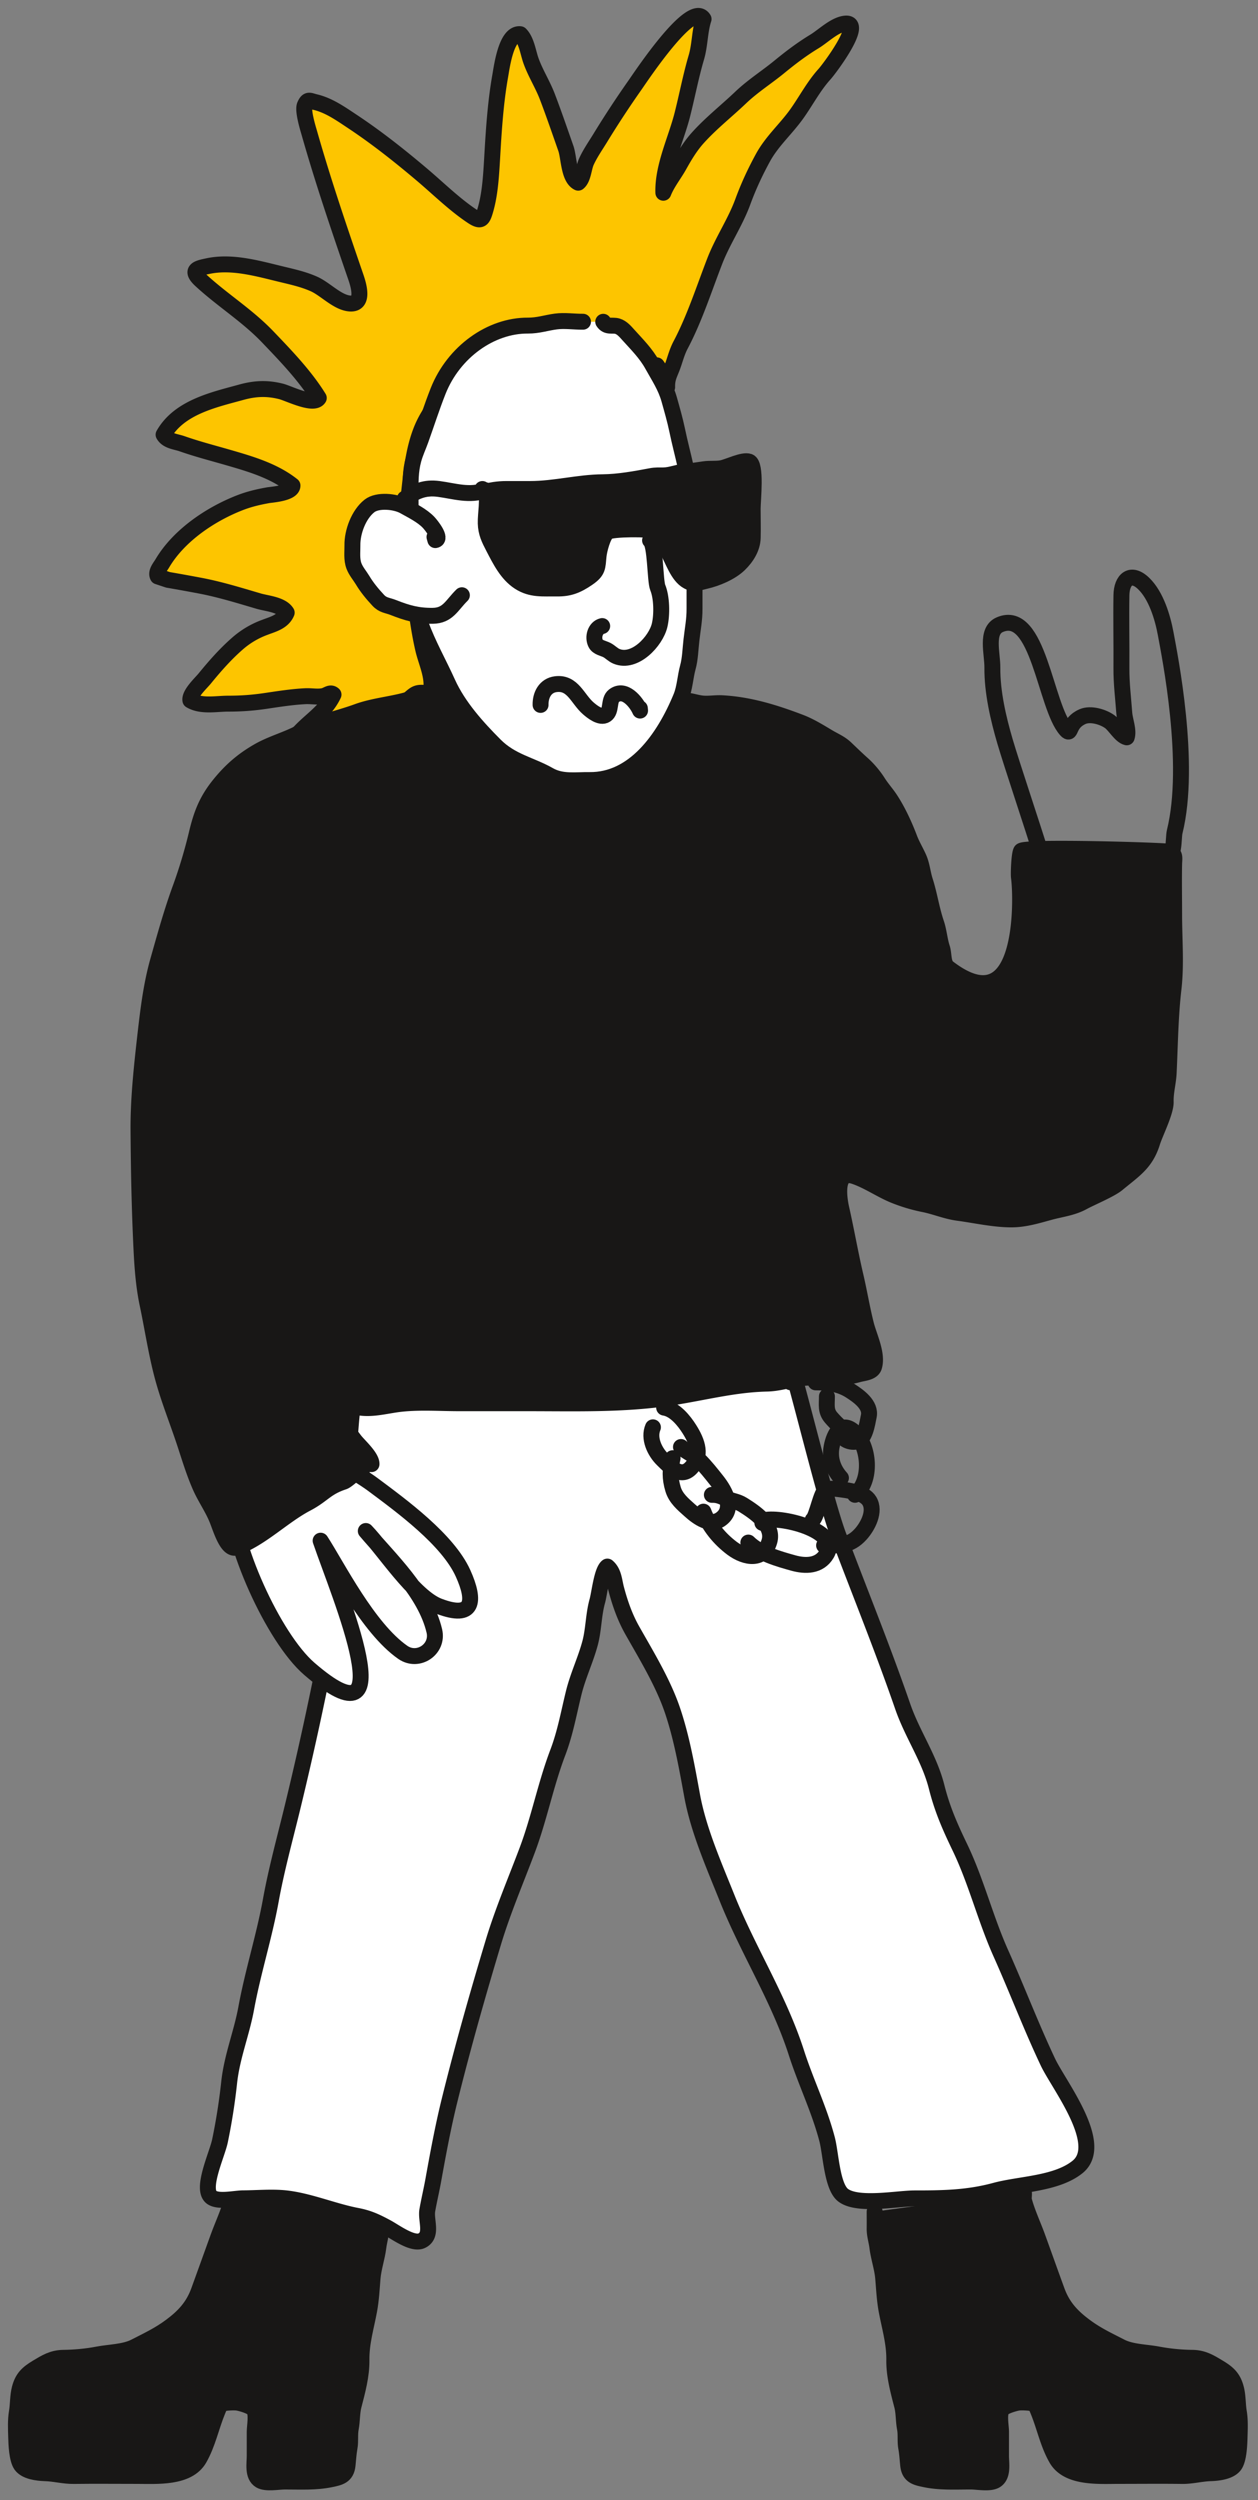
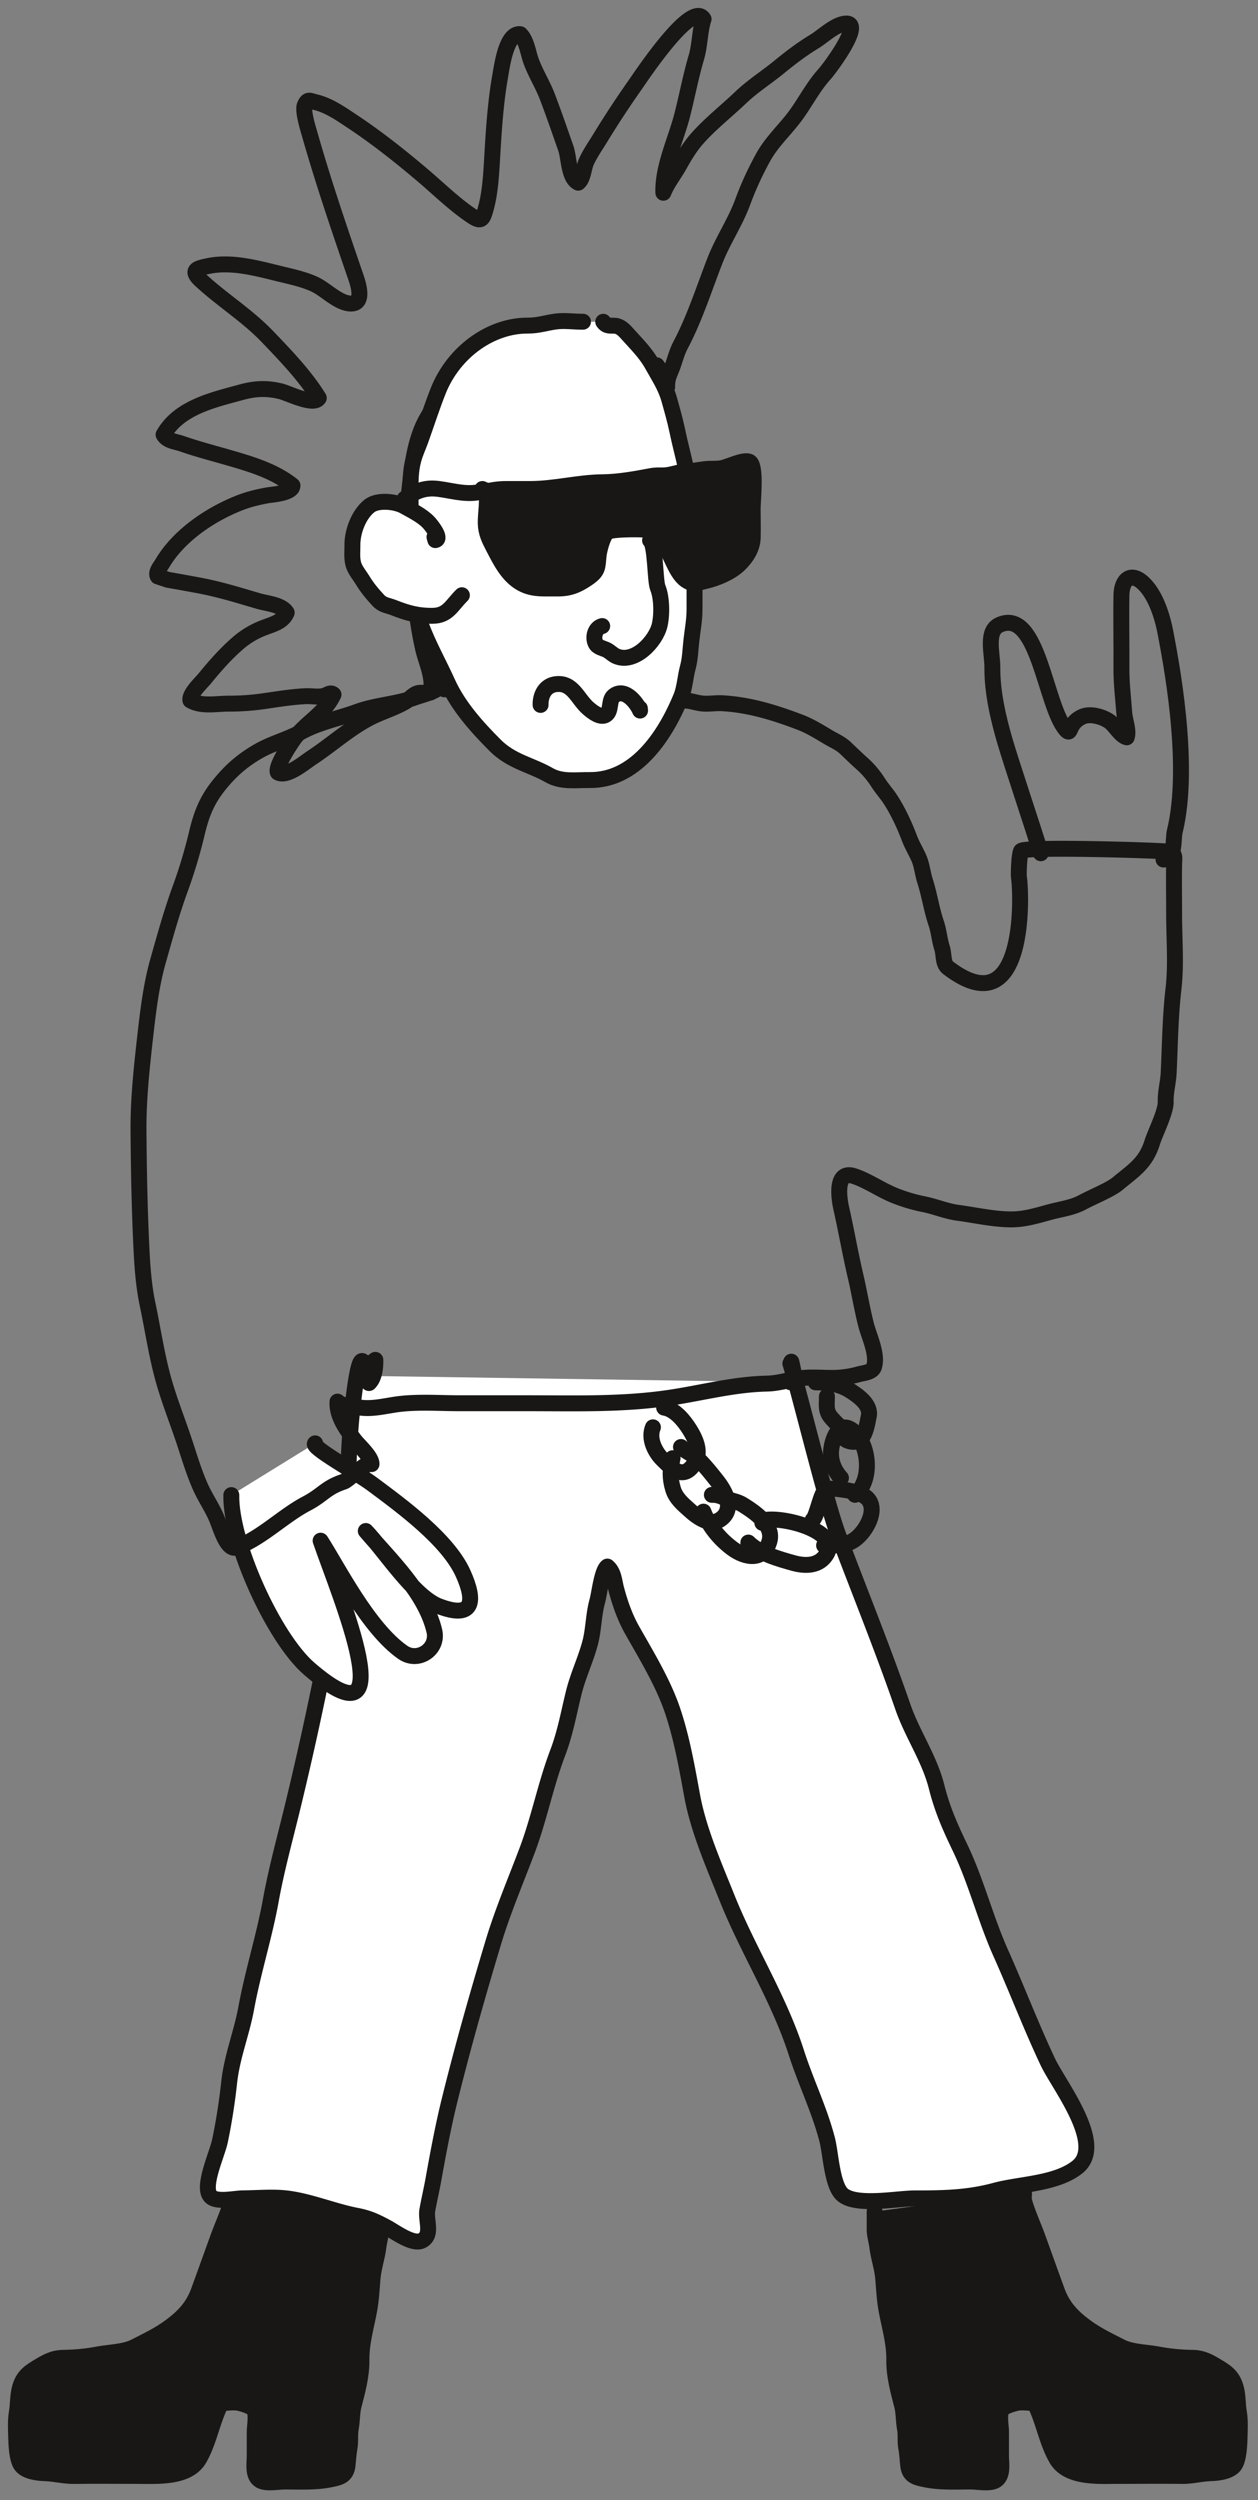
<svg xmlns="http://www.w3.org/2000/svg" width="79" height="157" fill="none">
  <rect width="100%" height="100%" fill="#808080" stroke="none" />
  <path fill="#181716" d="M54.926 138.88c0 .353.005.705 0 1.058-.006.415.12.768.171 1.174.08.657.314 1.31.367 1.964.056.661.086 1.325.207 1.986.193 1.055.503 2.045.488 3.139-.014.966.255 1.947.491 2.86.116.447.09.957.178 1.422.077.409.006.815.08 1.218.068.377.083.724.124 1.106.074.688.512.768 1.062.883.935.196 1.9.139 2.873.139.426 0 1.177.152 1.55-.065.5-.293.343-1.082.346-1.553v-1.505c0-.356-.162-1.15.074-1.429.157-.184.755-.358.98-.397.177-.033.494-.015.668 0 .43.041.447.122.616.533.402.984.609 2.048 1.142 2.979.71 1.242 2.677 1.085 3.928 1.085 1.317 0 2.633-.015 3.95.003.621.009 1.192-.157 1.816-.175.462-.015 1.21-.101 1.5-.513.26-.373.293-1.298.305-1.743.015-.515.042-1.072-.044-1.579-.08-.477-.056-1.014-.178-1.476-.171-.664-.485-.963-1.065-1.313-.562-.338-.994-.611-1.674-.62a12.6 12.6 0 0 1-2.154-.21c-.734-.142-1.675-.142-2.334-.48-.802-.412-1.515-.741-2.252-1.289-.828-.614-1.405-1.233-1.763-2.205-.414-1.132-.817-2.268-1.228-3.4-.272-.75-.642-1.535-.846-2.3-.041-.154.033-.412-.02-.536-.086-.207-.332-.29-.368.012" />
  <path stroke="#181716" stroke-linecap="round" stroke-linejoin="round" d="M54.926 138.88c0 .353.005.705 0 1.058-.006.415.12.768.171 1.174.08.657.314 1.31.367 1.964.056.661.086 1.325.207 1.986.193 1.055.503 2.045.488 3.139-.014.966.255 1.947.491 2.86.116.447.09.957.178 1.422.077.409.006.815.08 1.218.068.377.083.724.124 1.106.074.688.512.768 1.062.883.935.196 1.9.139 2.873.139.426 0 1.177.152 1.55-.065.5-.293.343-1.082.346-1.553v-1.505c0-.356-.162-1.15.074-1.429.157-.184.755-.358.98-.397.177-.033.494-.015.668 0 .43.041.447.122.616.533.402.984.609 2.048 1.142 2.979.71 1.242 2.677 1.085 3.928 1.085 1.317 0 2.633-.015 3.95.003.621.009 1.192-.157 1.816-.175.462-.015 1.21-.101 1.5-.513.26-.373.293-1.298.305-1.743.015-.515.042-1.072-.044-1.579-.08-.477-.056-1.014-.178-1.476-.171-.664-.485-.963-1.065-1.313-.562-.338-.994-.611-1.674-.62a12.6 12.6 0 0 1-2.154-.21c-.734-.142-1.675-.142-2.334-.48-.802-.412-1.515-.741-2.252-1.289-.828-.614-1.405-1.233-1.763-2.205-.414-1.132-.817-2.268-1.228-3.4-.272-.75-.642-1.535-.846-2.3-.041-.154.033-.412-.02-.536-.086-.207-.332-.29-.368.012" />
  <path fill="#181716" d="M23.932 138.88c0 .353-.005.705 0 1.058.006.415-.12.768-.171 1.174-.08.657-.314 1.31-.367 1.964-.053.655-.086 1.325-.207 1.986-.193 1.055-.503 2.045-.488 3.139.014.966-.255 1.947-.491 2.86-.116.447-.09.957-.178 1.422-.077.409-.006.815-.08 1.218-.068.377-.083.724-.124 1.106-.074.688-.512.768-1.062.883-.935.196-1.9.139-2.873.139-.426 0-1.177.152-1.55-.065-.5-.293-.343-1.082-.346-1.553v-1.505c0-.356.162-1.15-.074-1.429-.157-.184-.755-.358-.98-.397-.177-.033-.494-.015-.668 0-.43.041-.447.122-.615.533-.403.984-.61 2.048-1.143 2.979-.71 1.242-2.677 1.085-3.928 1.085-1.317 0-2.633-.015-3.95.003-.621.009-1.192-.157-1.816-.175-.462-.015-1.21-.101-1.5-.513-.26-.373-.293-1.298-.305-1.743-.015-.515-.042-1.072.044-1.579.08-.477.056-1.014.178-1.476.171-.664.485-.963 1.065-1.313.562-.338.994-.611 1.674-.62.696-.008 1.47-.077 2.154-.21.734-.142 1.675-.142 2.334-.48.802-.412 1.515-.741 2.252-1.289.828-.614 1.405-1.233 1.763-2.205.414-1.132.817-2.268 1.228-3.4.272-.75.642-1.535.846-2.3.041-.154-.033-.412.02-.536.086-.207.332-.29.367.012" />
  <path stroke="#181716" stroke-linecap="round" stroke-linejoin="round" d="M23.932 138.88c0 .353-.005.705 0 1.058.006.415-.12.768-.171 1.174-.08.657-.314 1.31-.367 1.964-.053.655-.086 1.325-.207 1.986-.193 1.055-.503 2.045-.488 3.139.014.966-.255 1.947-.491 2.86-.116.447-.09.957-.178 1.422-.077.409-.006.815-.08 1.218-.068.377-.083.724-.124 1.106-.074.688-.512.768-1.062.883-.935.196-1.9.139-2.873.139-.426 0-1.177.152-1.55-.065-.5-.293-.343-1.082-.346-1.553v-1.505c0-.356.162-1.15-.074-1.429-.157-.184-.755-.358-.98-.397-.177-.033-.494-.015-.668 0-.43.041-.447.122-.615.533-.403.984-.61 2.048-1.143 2.979-.71 1.242-2.677 1.085-3.928 1.085-1.317 0-2.633-.015-3.95.003-.621.009-1.192-.157-1.816-.175-.462-.015-1.21-.101-1.5-.513-.26-.373-.293-1.298-.305-1.743-.015-.515-.042-1.072.044-1.579.08-.477.056-1.014.178-1.476.171-.664.485-.963 1.065-1.313.562-.338.994-.611 1.674-.62.696-.008 1.47-.077 2.154-.21.734-.142 1.675-.142 2.334-.48.802-.412 1.515-.741 2.252-1.289.828-.614 1.405-1.233 1.763-2.205.414-1.132.817-2.268 1.228-3.4.272-.75.642-1.535.846-2.3.041-.154-.033-.412.02-.536.086-.207.332-.29.367.012" />
  <path fill="#fff" d="M23.178 86.404a.916.916 0 0 1 .393-1.01c.006.488-.053 1.117-.393 1.452-.148.145-.423-4.176-1.068 1.775-.352 3.254-.204 7.356-.77 10.586a219.631 219.631 0 0 1-3.029 14.529c-.447 1.822-.964 3.722-1.299 5.568-.414 2.294-1.127 4.502-1.55 6.805-.29 1.58-.89 3.017-1.07 4.65a38.073 38.073 0 0 1-.578 3.681c-.186.883-1.222 3.047-.517 3.548.431.305 1.452.059 1.973.056.808-.003 1.663-.08 2.47-.018 1.533.119 3.14.824 4.663 1.115.742.142 1.207.361 1.879.723.52.278 1.624 1.111 2.195.844.719-.337.245-1.28.358-1.917.112-.637.266-1.275.378-1.903.293-1.624.613-3.358 1.012-4.97.826-3.346 1.766-6.657 2.755-9.946.585-1.947 1.41-3.877 2.12-5.765.764-2.027 1.16-4.131 1.93-6.158.47-1.239.683-2.466 1-3.752.263-1.07.748-2.072 1.03-3.13.224-.848.21-1.764.449-2.623.139-.498.284-1.906.633-2.17.411.347.423.907.553 1.397.24.909.55 1.795 1.012 2.611.879 1.555 1.92 3.26 2.506 4.97.595 1.736.926 3.63 1.257 5.432.4 2.17 1.385 4.392 2.196 6.42 1.325 3.304 3.245 6.28 4.343 9.691.594 1.852 1.429 3.536 1.929 5.433.24.906.304 2.966 1.002 3.515.9.705 3.412.207 4.489.207 1.78 0 3.34-.021 5.07-.489 1.568-.424 3.835-.415 5.166-1.482 1.766-1.42-1.18-5.151-1.858-6.588-1.056-2.235-1.944-4.573-2.956-6.835-.97-2.166-1.547-4.519-2.57-6.647-.63-1.31-1.107-2.389-1.462-3.797-.462-1.822-1.52-3.287-2.133-5.062-1.246-3.607-2.683-7.142-4.03-10.714-.757-2.01-2.343-8.53-2.955-10.586-.195-.661.11.412 0-.27-.08-.498.385 1.778.24 1.283l-.305-.065" />
  <path stroke="#181716" stroke-linecap="round" stroke-linejoin="round" d="M23.178 86.404a.916.916 0 0 1 .393-1.01c.006.488-.053 1.117-.393 1.452-.148.145-.423-4.176-1.068 1.775-.352 3.254-.204 7.356-.77 10.586a219.631 219.631 0 0 1-3.029 14.529c-.447 1.822-.964 3.722-1.299 5.568-.414 2.294-1.127 4.502-1.55 6.805-.29 1.58-.89 3.017-1.07 4.65a38.073 38.073 0 0 1-.578 3.681c-.186.883-1.222 3.047-.517 3.548.431.305 1.452.059 1.973.056.808-.003 1.663-.08 2.47-.018 1.533.119 3.14.824 4.663 1.115.742.142 1.207.361 1.879.723.52.278 1.624 1.111 2.195.844.719-.337.245-1.28.358-1.917.112-.637.266-1.275.378-1.903.293-1.624.613-3.358 1.012-4.97.826-3.346 1.766-6.657 2.755-9.946.585-1.947 1.41-3.877 2.12-5.765.764-2.027 1.16-4.131 1.93-6.158.47-1.239.683-2.466 1-3.752.263-1.07.748-2.072 1.03-3.13.224-.848.21-1.764.449-2.623.139-.498.284-1.906.633-2.17.411.347.423.907.553 1.397.24.909.55 1.795 1.012 2.611.879 1.555 1.92 3.26 2.506 4.97.595 1.736.926 3.63 1.257 5.432.4 2.17 1.385 4.392 2.196 6.42 1.325 3.304 3.245 6.28 4.343 9.691.594 1.852 1.429 3.536 1.929 5.433.24.906.304 2.966 1.002 3.515.9.705 3.412.207 4.489.207 1.78 0 3.34-.021 5.07-.489 1.568-.424 3.835-.415 5.166-1.482 1.766-1.42-1.18-5.151-1.858-6.588-1.056-2.235-1.944-4.573-2.956-6.835-.97-2.166-1.547-4.519-2.57-6.647-.63-1.31-1.107-2.389-1.462-3.797-.462-1.822-1.52-3.287-2.133-5.062-1.246-3.607-2.683-7.142-4.03-10.714-.757-2.01-2.343-8.53-2.955-10.586-.195-.661.11.412 0-.27-.08-.498.385 1.778.24 1.283l-.305-.065" />
-   <path fill="#FDC500" d="M41.896 24.311c-.008-.489.095-.69.276-1.138.216-.536.301-1.005.58-1.532.86-1.627 1.467-3.521 2.135-5.249.497-1.283 1.273-2.404 1.752-3.699.36-.984.772-1.87 1.269-2.783.571-1.046 1.435-1.793 2.115-2.741.595-.833 1.068-1.755 1.755-2.513.313-.344 2.503-3.27 1.32-3.175-.663.054-1.385.774-1.941 1.115-.79.48-1.474.996-2.193 1.585-.822.676-1.674 1.204-2.458 1.95-.897.854-1.867 1.613-2.698 2.54-.462.516-.823 1.12-1.163 1.731-.323.575-.743 1.085-.988 1.702-.05-1.651.81-3.373 1.2-4.932.3-1.189.525-2.386.87-3.56.234-.79.205-1.642.456-2.415-.74-1.221-3.932 3.613-4.31 4.15a62.317 62.317 0 0 0-2.18 3.322c-.296.483-.63.96-.867 1.478-.178.386-.193 1.067-.515 1.325-.604-.29-.577-1.585-.775-2.151-.38-1.08-.758-2.188-1.166-3.255-.299-.78-.755-1.484-1.033-2.273-.177-.507-.275-1.26-.665-1.645-.882-.106-1.154 2.028-1.263 2.644-.296 1.672-.406 3.44-.503 5.133-.063 1.046-.122 2.19-.406 3.201-.183.652-.28.836-.86.447-1.095-.729-2.095-1.716-3.101-2.57-1.426-1.208-2.894-2.373-4.44-3.395-.729-.484-1.454-.996-2.306-1.198-.352-.083-.473-.216-.653.202-.145.338.213 1.487.284 1.733.87 3.062 1.896 6.07 2.928 9.072.216.629.506 1.76-.443 1.636-.767-.1-1.491-.91-2.201-1.224-.654-.29-1.338-.441-2.027-.607-1.488-.359-3.103-.833-4.618-.513-.633.134-1.169.231-.444.898 1.355 1.248 2.905 2.202 4.19 3.545 1.115 1.165 2.348 2.442 3.21 3.84-.311.514-1.897-.296-2.37-.414-.88-.22-1.628-.187-2.5.053-1.69.468-3.894.93-4.876 2.665.228.406.775.432 1.168.572.924.323 1.844.563 2.784.832 1.415.41 2.953.84 4.142 1.788.006.492-1.337.574-1.532.61-.613.11-1.184.243-1.77.471-1.822.709-3.828 2.04-4.872 3.809-.139.234-.423.545-.284.82l.642.214c.663.113 1.325.234 1.988.359 1.26.237 2.476.616 3.707.978.518.15 1.447.216 1.758.723-.243.578-.856.723-1.358.916a5.449 5.449 0 0 0-1.758 1.046c-.748.658-1.393 1.393-2.03 2.172-.221.273-.976.97-.902 1.372.693.412 1.633.205 2.39.208.809 0 1.536-.053 2.338-.172s1.683-.258 2.5-.296c.379-.018.757.068 1.13-.012.243-.054.43-.27.63-.09-.58 1.23-1.692 1.72-2.47 2.766-.16.216-1.204 1.755-1.024 2.125.562.32 1.648-.608 2.127-.925 1.231-.809 2.308-1.802 3.619-2.49.74-.387 1.568-.613 2.28-1.037.237-.139.46-.432.723-.515.278-.092.556.023.84-.057.228-.9-.264-1.855-.462-2.708-.313-1.346-.45-2.668-.645-4.031-.24-1.663-.538-3.4-.325-5.086.192-1.538.266-3.127.825-4.582 1.006-2.623 3.867-4.357 6.37-4.887 1.787-.38 3.444-.287 5.24-.163.91.062 1.585.302 2.41.685.335.103.63.281.885.533.08.255.22.397.417.43-.168-.243-.337-.49-.508-.732" />
  <path stroke="#181716" stroke-linecap="round" stroke-linejoin="round" d="M41.896 24.311c-.008-.489.095-.69.276-1.138.216-.536.301-1.005.58-1.532.86-1.627 1.467-3.521 2.135-5.249.497-1.283 1.273-2.404 1.752-3.699.36-.984.772-1.87 1.269-2.783.571-1.046 1.435-1.793 2.115-2.741.595-.833 1.068-1.755 1.755-2.513.313-.344 2.503-3.27 1.32-3.175-.663.054-1.385.774-1.941 1.115-.79.48-1.474.996-2.193 1.585-.822.676-1.674 1.204-2.458 1.95-.897.854-1.867 1.613-2.698 2.54-.462.516-.823 1.12-1.163 1.731-.323.575-.743 1.085-.988 1.702-.05-1.651.81-3.373 1.2-4.932.3-1.189.525-2.386.87-3.56.234-.79.205-1.642.456-2.415-.74-1.221-3.932 3.613-4.31 4.15a62.257 62.257 0 0 0-2.18 3.322c-.296.483-.63.96-.867 1.478-.178.386-.193 1.067-.515 1.325-.604-.29-.577-1.585-.775-2.151-.38-1.08-.758-2.188-1.166-3.255-.299-.78-.755-1.484-1.033-2.273-.177-.507-.275-1.26-.665-1.645-.882-.106-1.154 2.028-1.263 2.644-.296 1.672-.406 3.44-.503 5.133-.063 1.046-.122 2.19-.406 3.201-.183.652-.28.836-.86.447-1.095-.729-2.095-1.716-3.101-2.57-1.426-1.208-2.894-2.373-4.44-3.395-.729-.484-1.454-.996-2.306-1.198-.352-.083-.473-.216-.653.202-.145.338.213 1.487.284 1.733.87 3.062 1.896 6.07 2.928 9.072.216.629.506 1.76-.443 1.636-.767-.1-1.491-.91-2.201-1.224-.654-.29-1.338-.441-2.027-.607-1.488-.359-3.103-.833-4.618-.513-.633.134-1.169.231-.444.898 1.355 1.248 2.905 2.202 4.19 3.545 1.115 1.165 2.348 2.442 3.21 3.84-.311.514-1.897-.296-2.37-.414-.88-.22-1.628-.187-2.5.053-1.69.468-3.894.93-4.876 2.665.228.406.775.432 1.168.572.924.323 1.844.563 2.784.832 1.415.41 2.953.84 4.142 1.788.006.492-1.337.574-1.532.61-.613.11-1.184.243-1.77.471-1.822.709-3.828 2.04-4.872 3.809-.139.234-.423.545-.284.82l.642.214c.663.113 1.325.234 1.988.359 1.26.237 2.476.616 3.707.978.518.15 1.447.216 1.758.723-.243.578-.856.723-1.358.916a5.449 5.449 0 0 0-1.758 1.046c-.748.658-1.393 1.393-2.03 2.172-.221.273-.976.97-.902 1.372.693.412 1.633.205 2.39.208.809 0 1.536-.053 2.338-.172s1.683-.258 2.5-.296c.379-.018.757.068 1.13-.012.243-.054.43-.27.63-.09-.58 1.23-1.692 1.72-2.47 2.766-.16.216-1.204 1.755-1.024 2.125.562.32 1.648-.608 2.127-.925 1.231-.809 2.308-1.802 3.619-2.49.74-.387 1.568-.613 2.28-1.037.237-.139.46-.432.723-.515.278-.092.556.023.84-.057.228-.9-.264-1.855-.462-2.708-.313-1.346-.45-2.668-.645-4.031-.24-1.663-.538-3.4-.325-5.086.192-1.538.266-3.127.825-4.582 1.006-2.623 3.867-4.357 6.37-4.887 1.787-.38 3.444-.287 5.24-.163.91.062 1.585.302 2.41.685.335.103.63.281.885.533.08.255.22.397.417.43-.168-.243-.337-.49-.508-.732" />
  <path fill="#fff" d="M14.527 93.885c-.065 2.942 2.64 8.956 4.894 10.906 6.1 5.273 1.899-4.57.713-8.043 1.044 1.612 2.979 5.494 5.16 7.012.967.672 2.25-.196 1.982-1.343-.566-2.415-2.808-4.508-4.305-6.277 1.168 1.21 3.026 4.125 4.585 4.721 2.178.833 2.323-.293 1.521-2.066-.958-2.116-3.852-4.226-5.677-5.586-1.006-.75-3.926-2.353-3.61-2.573" />
  <path stroke="#181716" stroke-linecap="round" stroke-linejoin="round" d="M14.527 93.885c-.065 2.942 2.64 8.956 4.894 10.906 6.1 5.273 1.899-4.57.713-8.043 1.044 1.612 2.979 5.494 5.16 7.012.967.672 2.25-.196 1.982-1.343-.566-2.415-2.808-4.508-4.305-6.277 1.168 1.21 3.026 4.125 4.585 4.721 2.178.833 2.323-.293 1.521-2.066-.958-2.116-3.852-4.226-5.677-5.586-1.006-.75-3.926-2.353-3.61-2.573" />
-   <path fill="#181716" d="M41.473 43.987c.497 0 .994-.009 1.491 0 .403.006.713.14 1.11.187.396.047.846-.036 1.254-.015 1.725.089 3.331.593 4.92 1.197.616.235 1.196.596 1.758.931.393.234.766.38 1.097.694.352.334.687.663 1.05.986.364.324.722.75.983 1.162.233.368.511.673.748 1.026.488.735.911 1.648 1.225 2.477.163.433.4.818.586 1.236.204.457.24.963.39 1.435.278.86.409 1.79.704 2.664.175.51.202 1.04.37 1.559.133.406.039.987.379 1.245 4.846 3.71 4.633-4.375 4.45-5.682-.03-.219.014-1.449.136-1.65.183-.3 8.934-.033 9.266.044.45.104.352.391.343.788-.02 1.053 0 2.105 0 3.157 0 1.532.136 3.135-.039 4.656-.204 1.754-.219 3.535-.304 5.299-.03.613-.204 1.188-.187 1.81.018.623-.665 1.963-.843 2.538-.408 1.31-1.133 1.734-2.195 2.614-.438.361-1.663.868-2.16 1.14-.657.36-1.36.433-2.07.626-.809.22-1.59.465-2.436.462-1.091-.003-2.242-.266-3.325-.412-.745-.097-1.414-.39-2.145-.539a10.44 10.44 0 0 1-1.9-.569c-.837-.344-1.638-.913-2.493-1.197-1.201-.403-.956 1.354-.805 2.024.317 1.405.562 2.824.89 4.23.24 1.022.406 2.05.663 3.067.19.75.746 1.855.506 2.646-.11.365-.654.388-.973.477a6.204 6.204 0 0 1-1.728.226c-.666-.003-1.373-.066-2.03.035-.686.104-1.301.308-2 .323-2.07.045-3.993.566-6.032.877-2.99.454-5.99.356-9.003.356H28.85c-1.21 0-2.452-.092-3.656.036-.852.089-1.728.358-2.577.237-.432-.063-1.077-.056-1.423-.374-.056.904.559 1.743 1.08 2.425.254.332 1.074 1.049 1.056 1.5-.37-.181-1.388.986-1.752 1.105-1.133.376-1.278.82-2.334 1.375-1.47.773-2.82 2.166-4.393 2.75-.58.217-.97-1.144-1.216-1.754-.29-.72-.743-1.352-1.056-2.06-.388-.877-.666-1.802-.965-2.712-.452-1.378-1.009-2.744-1.387-4.14-.409-1.506-.642-3.1-.965-4.626-.245-1.168-.328-2.383-.384-3.572-.116-2.442-.163-4.86-.18-7.308-.016-1.888.188-3.835.398-5.709.19-1.662.376-3.349.832-4.96.438-1.548.86-3.08 1.414-4.589a31.296 31.296 0 0 0 1.015-3.393c.29-1.218.621-2.08 1.405-3.056.725-.9 1.465-1.547 2.467-2.122.855-.489 1.796-.723 2.648-1.188 1.157-.634 2.352-.845 3.568-1.29 1.145-.417 2.423-.47 3.568-.877.441-.157.92-.27 1.34-.486.19-.098.51-.42.72-.382.026.142-.027.258-.163.34" />
  <path stroke="#181716" stroke-linecap="round" stroke-linejoin="round" d="M41.473 43.987c.497 0 .994-.009 1.491 0 .403.006.713.14 1.11.187.396.047.846-.036 1.254-.015 1.725.089 3.331.593 4.92 1.197.616.235 1.196.596 1.758.931.393.234.766.38 1.097.694.352.334.687.663 1.05.986.364.324.722.75.983 1.162.233.368.511.673.748 1.026.488.735.911 1.648 1.225 2.477.163.433.4.818.586 1.236.204.457.24.963.39 1.435.278.86.409 1.79.704 2.664.175.51.202 1.04.37 1.559.133.406.039.987.379 1.245 4.846 3.71 4.633-4.375 4.45-5.682-.03-.219.014-1.449.136-1.65.183-.3 8.934-.033 9.266.044.45.104.352.391.343.788-.02 1.053 0 2.105 0 3.157 0 1.532.136 3.135-.039 4.656-.204 1.754-.219 3.535-.304 5.299-.03.613-.204 1.188-.187 1.81.018.623-.665 1.963-.843 2.538-.408 1.31-1.133 1.734-2.195 2.614-.438.361-1.663.868-2.16 1.14-.657.36-1.36.433-2.07.626-.809.22-1.59.465-2.436.462-1.091-.003-2.242-.266-3.325-.412-.745-.097-1.414-.39-2.145-.539a10.44 10.44 0 0 1-1.9-.569c-.837-.344-1.638-.913-2.493-1.197-1.201-.403-.956 1.354-.805 2.024.317 1.405.562 2.824.89 4.23.24 1.022.406 2.05.663 3.067.19.75.746 1.855.506 2.646-.11.365-.654.388-.973.477a6.204 6.204 0 0 1-1.728.226c-.666-.003-1.373-.066-2.03.035-.686.104-1.301.308-2 .323-2.07.045-3.993.566-6.032.877-2.99.454-5.99.356-9.003.356H28.85c-1.21 0-2.452-.092-3.656.036-.852.089-1.728.358-2.577.237-.432-.063-1.077-.056-1.423-.374-.056.904.559 1.743 1.08 2.425.254.332 1.074 1.049 1.056 1.5-.37-.181-1.388.986-1.752 1.105-1.133.376-1.278.82-2.334 1.375-1.47.773-2.82 2.166-4.393 2.75-.58.217-.97-1.144-1.216-1.754-.29-.72-.743-1.352-1.056-2.06-.388-.877-.666-1.802-.965-2.712-.452-1.378-1.009-2.744-1.387-4.14-.409-1.506-.642-3.1-.965-4.626-.245-1.168-.328-2.383-.384-3.572-.116-2.442-.163-4.86-.18-7.308-.016-1.888.188-3.835.398-5.709.19-1.662.376-3.349.832-4.96.438-1.548.86-3.08 1.414-4.589a31.296 31.296 0 0 0 1.015-3.393c.29-1.218.621-2.08 1.405-3.056.725-.9 1.465-1.547 2.467-2.122.855-.489 1.796-.723 2.648-1.188 1.157-.634 2.352-.845 3.568-1.29 1.145-.417 2.423-.47 3.568-.877.441-.157.92-.27 1.34-.486.19-.098.51-.42.72-.382.026.142-.027.258-.163.34" />
  <path fill="#fff" d="M36.612 20.203c-.556.006-1.16-.089-1.71-.014-.612.082-1.103.26-1.745.257-2.32-.017-4.663 1.642-5.642 4.105-.402 1.017-.728 2.042-1.098 3.074-.15.42-.33.79-.45 1.227-.206.75-.185 1.425-.185 2.207 0 1.325.017 2.653 0 3.98-.006.555.18.943.218 1.489.063.898.107 1.81.415 2.652.464 1.283 1.142 2.466 1.698 3.699.674 1.494 1.872 2.812 2.97 3.915 1.041 1.043 2.228 1.215 3.405 1.885.796.45 1.66.293 2.539.305 2.766.033 4.65-2.555 5.748-5.23.23-.567.258-1.249.42-1.844.151-.543.16-1.162.228-1.734.077-.685.195-1.248.192-1.95-.003-.703 0-1.447 0-2.17 0-.723-.006-1.47 0-2.205.006-.735-.195-1.446-.219-2.187-.05-1.591-.55-3.094-.87-4.644-.136-.652-.322-1.298-.502-1.938-.231-.818-.657-1.44-1.057-2.164-.399-.723-.964-1.283-1.485-1.861-.207-.228-.414-.483-.704-.572-.328-.1-.654.092-.896-.279" />
  <path stroke="#181716" stroke-linecap="round" stroke-linejoin="round" d="M36.612 20.203c-.556.006-1.16-.089-1.71-.014-.612.082-1.103.26-1.745.257-2.32-.017-4.663 1.642-5.642 4.105-.402 1.017-.728 2.042-1.098 3.074-.15.42-.33.79-.45 1.227-.206.75-.185 1.425-.185 2.207 0 1.325.017 2.653 0 3.98-.006.555.18.943.218 1.489.063.898.107 1.81.415 2.652.464 1.283 1.142 2.466 1.698 3.699.674 1.494 1.872 2.812 2.97 3.915 1.041 1.043 2.228 1.215 3.405 1.885.796.45 1.66.293 2.539.305 2.766.033 4.65-2.555 5.748-5.23.23-.567.258-1.249.42-1.844.151-.543.16-1.162.228-1.734.077-.685.195-1.248.192-1.95-.003-.703 0-1.447 0-2.17 0-.723-.006-1.47 0-2.205.006-.735-.195-1.446-.219-2.187-.05-1.591-.55-3.094-.87-4.644-.136-.652-.322-1.298-.502-1.938-.231-.818-.657-1.44-1.057-2.164-.399-.723-.964-1.283-1.485-1.861-.207-.228-.414-.483-.704-.572-.328-.1-.654.092-.896-.279" />
  <path fill="#fff" d="m27.284 33.72.054.197c.429-.075-.243-.925-.423-1.115-.409-.43-1.045-.738-1.55-1.022-.536-.297-1.651-.412-2.163-.01-.687.54-1.083 1.646-1.071 2.464.006.438-.06.892.097 1.307.122.323.364.598.539.886.275.46.615.871.985 1.268.302.323.553.3.947.454.875.346 1.532.533 2.482.521.95-.012 1.183-.66 1.825-1.292" />
  <path stroke="#181716" stroke-linecap="round" stroke-linejoin="round" d="m27.284 33.72.054.197c.429-.075-.243-.925-.423-1.115-.409-.43-1.045-.738-1.55-1.022-.536-.297-1.651-.412-2.163-.01-.687.54-1.083 1.646-1.071 2.464.006.438-.06.892.097 1.307.122.323.364.598.539.886.275.46.615.871.985 1.268.302.323.553.3.947.454.875.346 1.532.533 2.482.521.95-.012 1.183-.66 1.825-1.292" />
  <path fill="#181716" d="m30.293 30.707.035.19c.512-.107.924-.19 1.468-.19h1.494c1.55 0 3.026-.412 4.562-.424 1.003-.009 2.062-.205 3.033-.388.295-.057.5-.036.79-.042.455-.009.834-.192 1.283-.228.45-.035.835-.098 1.264-.16.364-.053.73 0 1.091-.065.423-.08 1.335-.551 1.728-.412.476.169.225 2.415.225 2.955 0 .607.018 1.22.003 1.828-.015.635-.382 1.224-.85 1.675-.523.504-1.404.874-2.103 1.034-.5.116-.733.24-1.133.02-.624-.337-.929-1.356-1.266-1.925-.219-.371-.725-.795-.725-1.242-.358-.128-2.778-.146-3.05.077-.29.237-.518 1.144-.553 1.502-.071.706-.015.943-.675 1.396-.66.454-1.166.658-1.932.646-.881-.011-1.61.092-2.378-.406-.77-.498-1.199-1.375-1.619-2.181-.272-.525-.464-.907-.482-1.503-.018-.595.183-1.532-.018-2.08-.967.385-1.967.047-2.931-.08-.888-.119-1.43.136-2.13.607l.141.048" />
  <path stroke="#181716" stroke-linecap="round" stroke-linejoin="round" d="m30.293 30.707.035.19c.512-.107.924-.19 1.468-.19h1.494c1.55 0 3.026-.412 4.562-.424 1.003-.009 2.062-.205 3.033-.388.295-.057.5-.036.79-.042.455-.009.834-.192 1.283-.228.45-.035.835-.098 1.264-.16.364-.053.73 0 1.091-.065.423-.08 1.335-.551 1.728-.412.476.169.225 2.415.225 2.955 0 .607.018 1.22.003 1.828-.015.635-.382 1.224-.85 1.675-.523.504-1.404.874-2.103 1.034-.5.116-.733.24-1.133.02-.624-.337-.929-1.356-1.266-1.925-.219-.371-.725-.795-.725-1.242-.358-.128-2.778-.146-3.05.077-.29.237-.518 1.144-.553 1.502-.071.706-.015.943-.675 1.396-.66.454-1.166.658-1.932.646-.881-.011-1.61.092-2.378-.406-.77-.498-1.199-1.375-1.619-2.181-.272-.525-.464-.907-.482-1.503-.018-.595.183-1.532-.018-2.08-.967.385-1.967.047-2.931-.08-.888-.119-1.43.136-2.13.607l.141.048" />
  <path fill="#fff" d="M40.822 33.934c.347.229.311 2.55.483 2.961.251.602.28 1.68.118 2.368-.237 1.002-1.56 2.43-2.713 1.95-.216-.089-.39-.284-.595-.391-.221-.116-.58-.16-.707-.415-.198-.391-.035-.99.409-1.094" />
  <path stroke="#181716" stroke-linecap="round" stroke-linejoin="round" d="M40.822 33.934c.347.229.311 2.55.483 2.961.251.602.28 1.68.118 2.368-.237 1.002-1.56 2.43-2.713 1.95-.216-.089-.39-.284-.595-.391-.221-.116-.58-.16-.707-.415-.198-.391-.035-.99.409-1.094M33.947 44.266c-.015-.614.287-1.224.964-1.304 1.066-.128 1.355.933 2.033 1.52.237.205.757.629 1.1.41.373-.238.163-.931.506-1.198.672-.522 1.409.391 1.645.927l-.014-.142M41.003 89.629c-.29.681.098 1.526.615 2.03.48.468 1.136 1.194 1.773.521.73-.77.405-1.636-.098-2.433-.337-.536-.917-1.256-1.586-1.354" />
  <path stroke="#181716" stroke-linecap="round" stroke-linejoin="round" d="M42.237 91.57c-.16.711-.18 1.25.032 1.95.175.572.616.934 1.045 1.319.514.465 1.301 1.034 1.961.548.864-.634.281-1.728-.254-2.403-.346-.436-.734-.931-1.13-1.316-.332-.32-.785-.486-1.128-.803" />
  <path stroke="#181716" stroke-linecap="round" stroke-linejoin="round" d="M44.174 94.925c.35.913 1.012 1.71 1.796 2.3.834.622 1.98.818 2.346-.43.302-1.034-.934-1.844-1.665-2.303-.361-.225-.693-.234-1.071-.397-.326-.14-.51-.234-.876-.225" />
  <path stroke="#181716" stroke-linecap="round" stroke-linejoin="round" d="M46.994 96.866c.686.685 1.905 1.028 2.82 1.283.757.21 1.632.214 2.097-.563.902-1.511-3.03-2.43-4.006-2.101l-.03.145" />
  <path stroke="#181716" stroke-linecap="round" stroke-linejoin="round" d="M51.751 97.044c.947 0 1.607.06 2.293-.697.459-.503.944-1.449.55-2.098-.34-.557-1.37-.664-1.976-.744-.195-.026-.56-.035-.74.036-.322.127-.577 1.695-.84 1.9" />
  <path stroke="#181716" stroke-linecap="round" stroke-linejoin="round" d="M53.692 93.867c1.092-.883.911-3.059-.039-3.939-.813-.75-1.278.104-1.431.934-.134.732.1 1.41.588 1.947" />
  <path stroke="#181716" stroke-linecap="round" stroke-linejoin="round" d="M52.81 89.806c-.092.522.53.818.977.715.538-.128.671-1.106.772-1.598.142-.7-.633-1.253-1.163-1.591-.666-.424-1.405-.528-2.172-.525" />
  <path stroke="#181716" stroke-linecap="round" stroke-linejoin="round" d="M51.929 87.687c0 .522-.092.916.257 1.325.35.41.778.77 1.154 1.147M65.36 53.58c-.432-1.437-1.822-5.571-2.245-7.014-.423-1.444-.81-3.103-.796-4.639.009-.895-.432-2.314.467-2.7 2.435-1.046 2.846 5.143 4.166 6.613.346.385.089-.433 1.035-.842.506-.22 1.293.02 1.708.323.328.24.674.886 1.062.98.144-.44-.122-1.066-.154-1.517-.068-.945-.187-1.876-.18-2.824.011-1.526-.024-3.053 0-4.579.014-.996.603-1.517 1.41-.726.77.753 1.18 2.11 1.37 3.142.252 1.366 1.621 8.15.568 12.42-.115.466.053 1.77-.704 1.758" />
</svg>